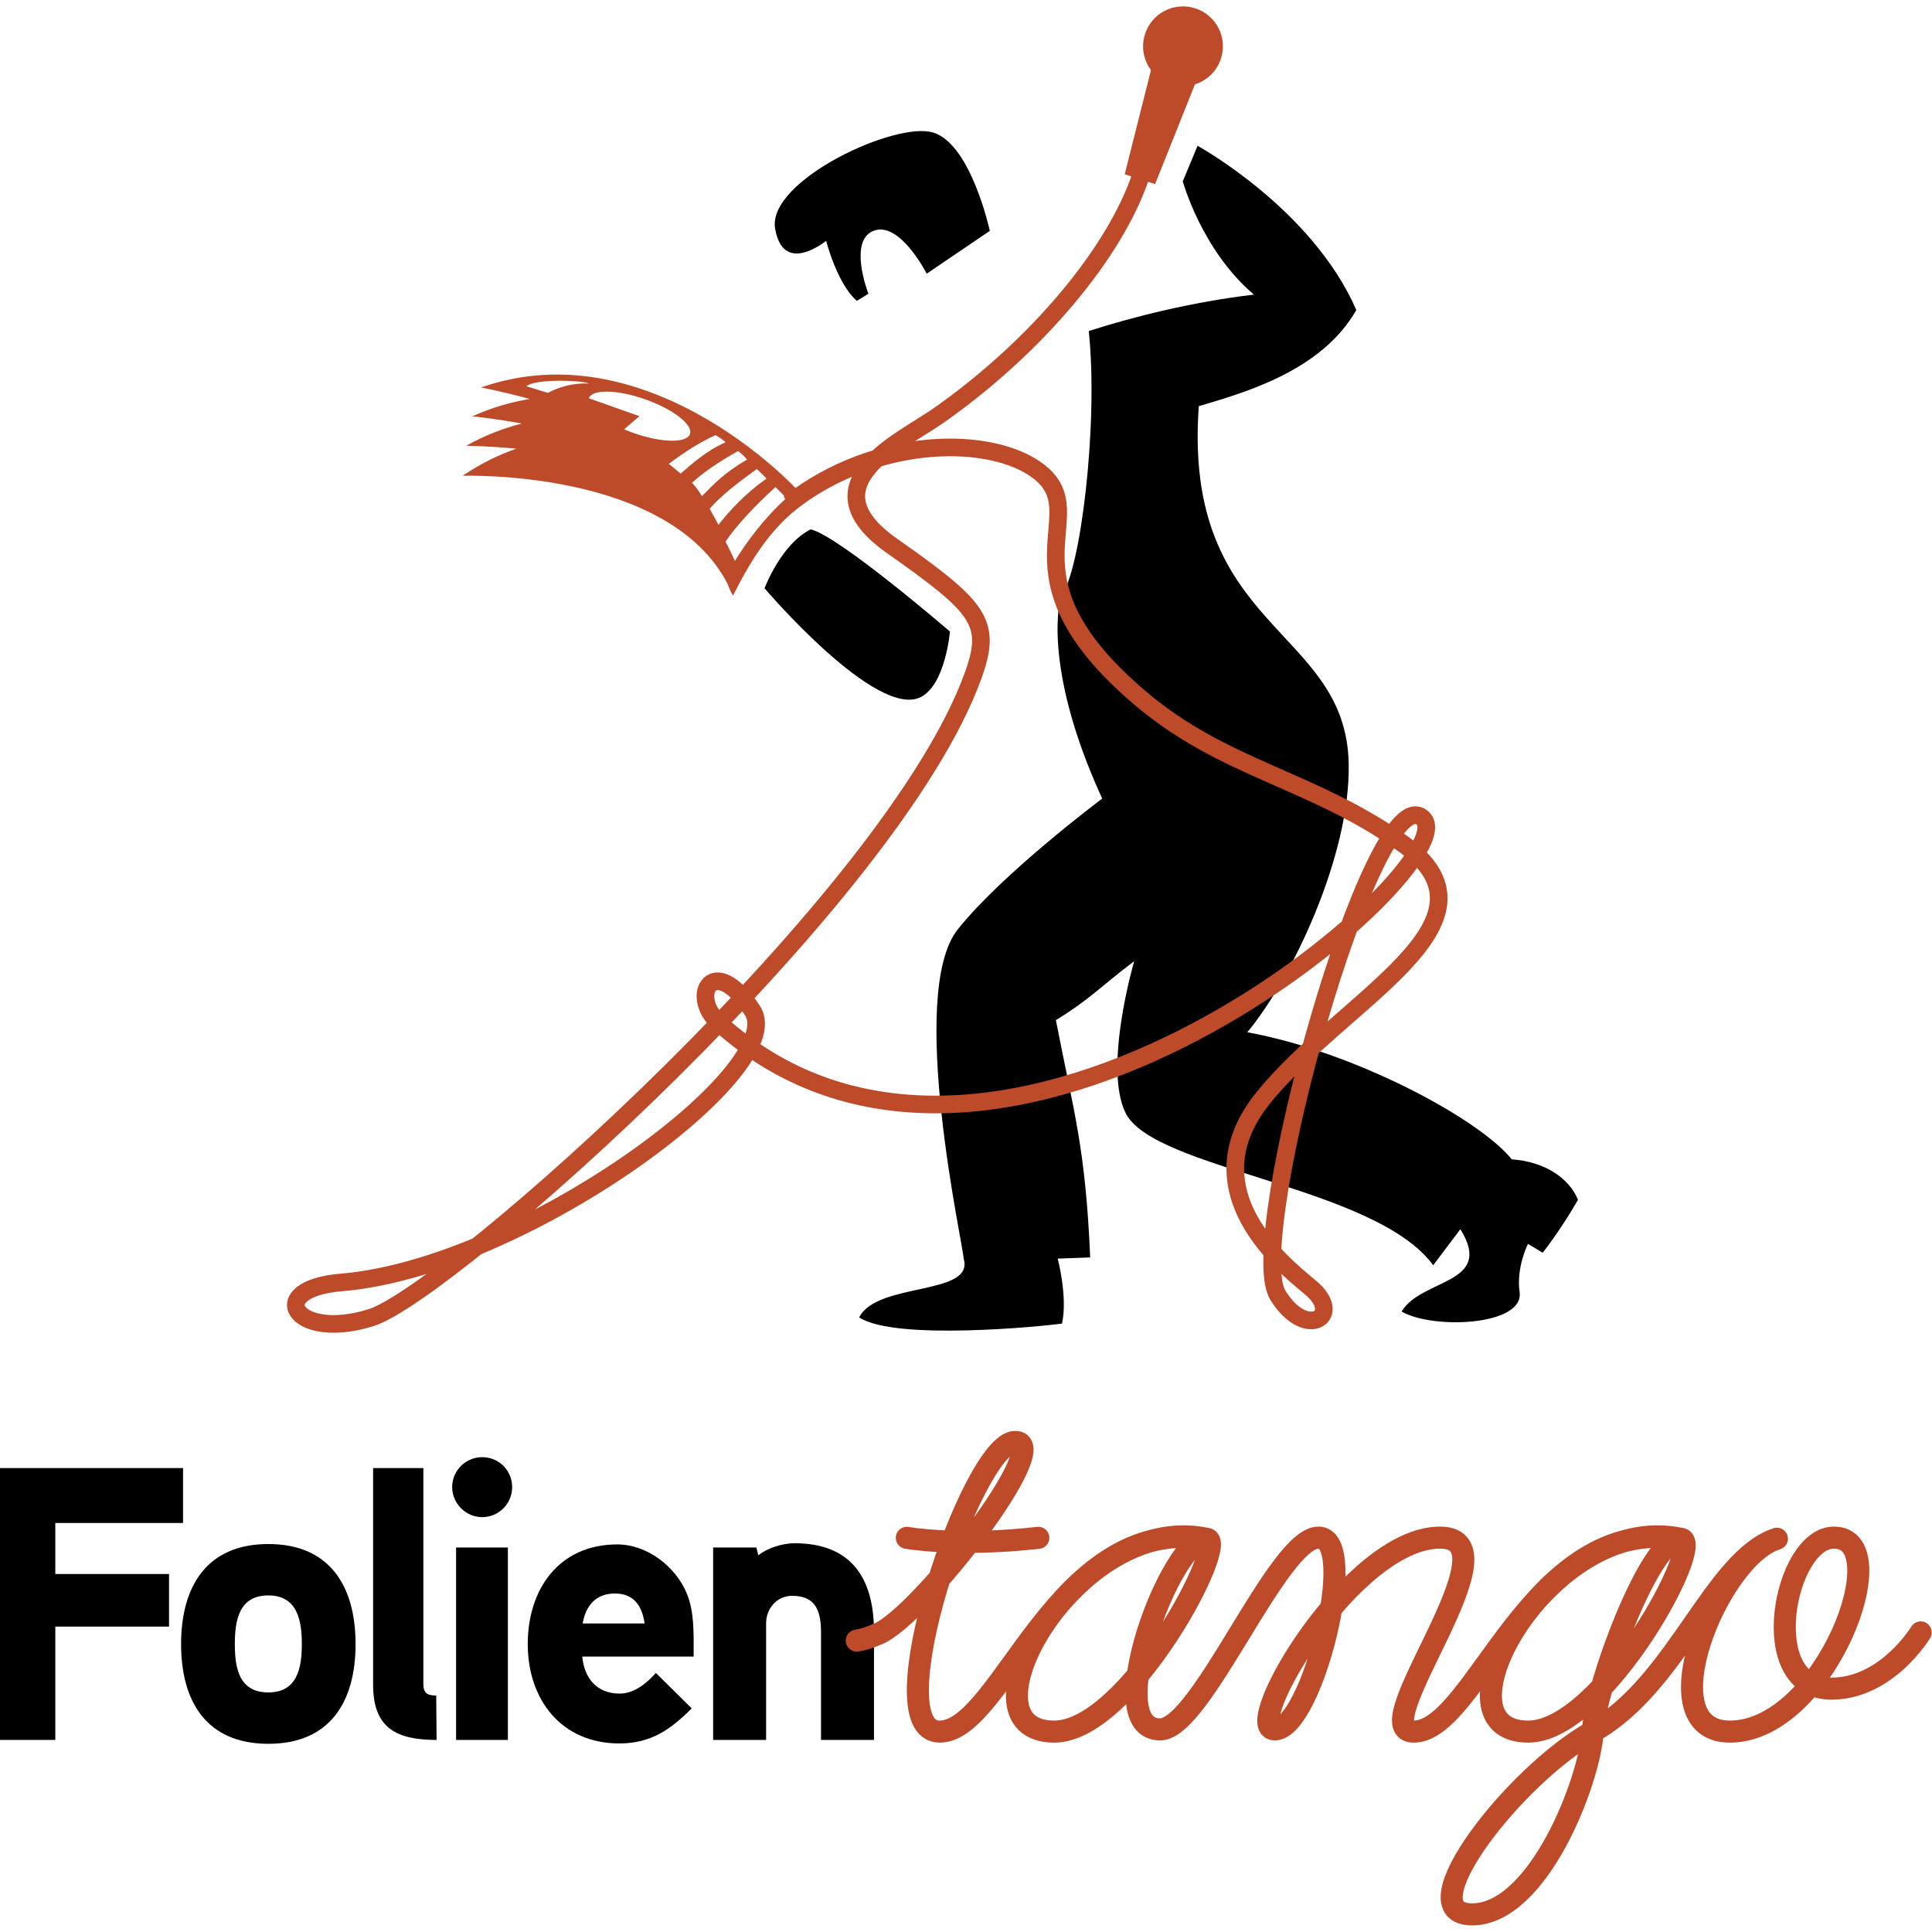
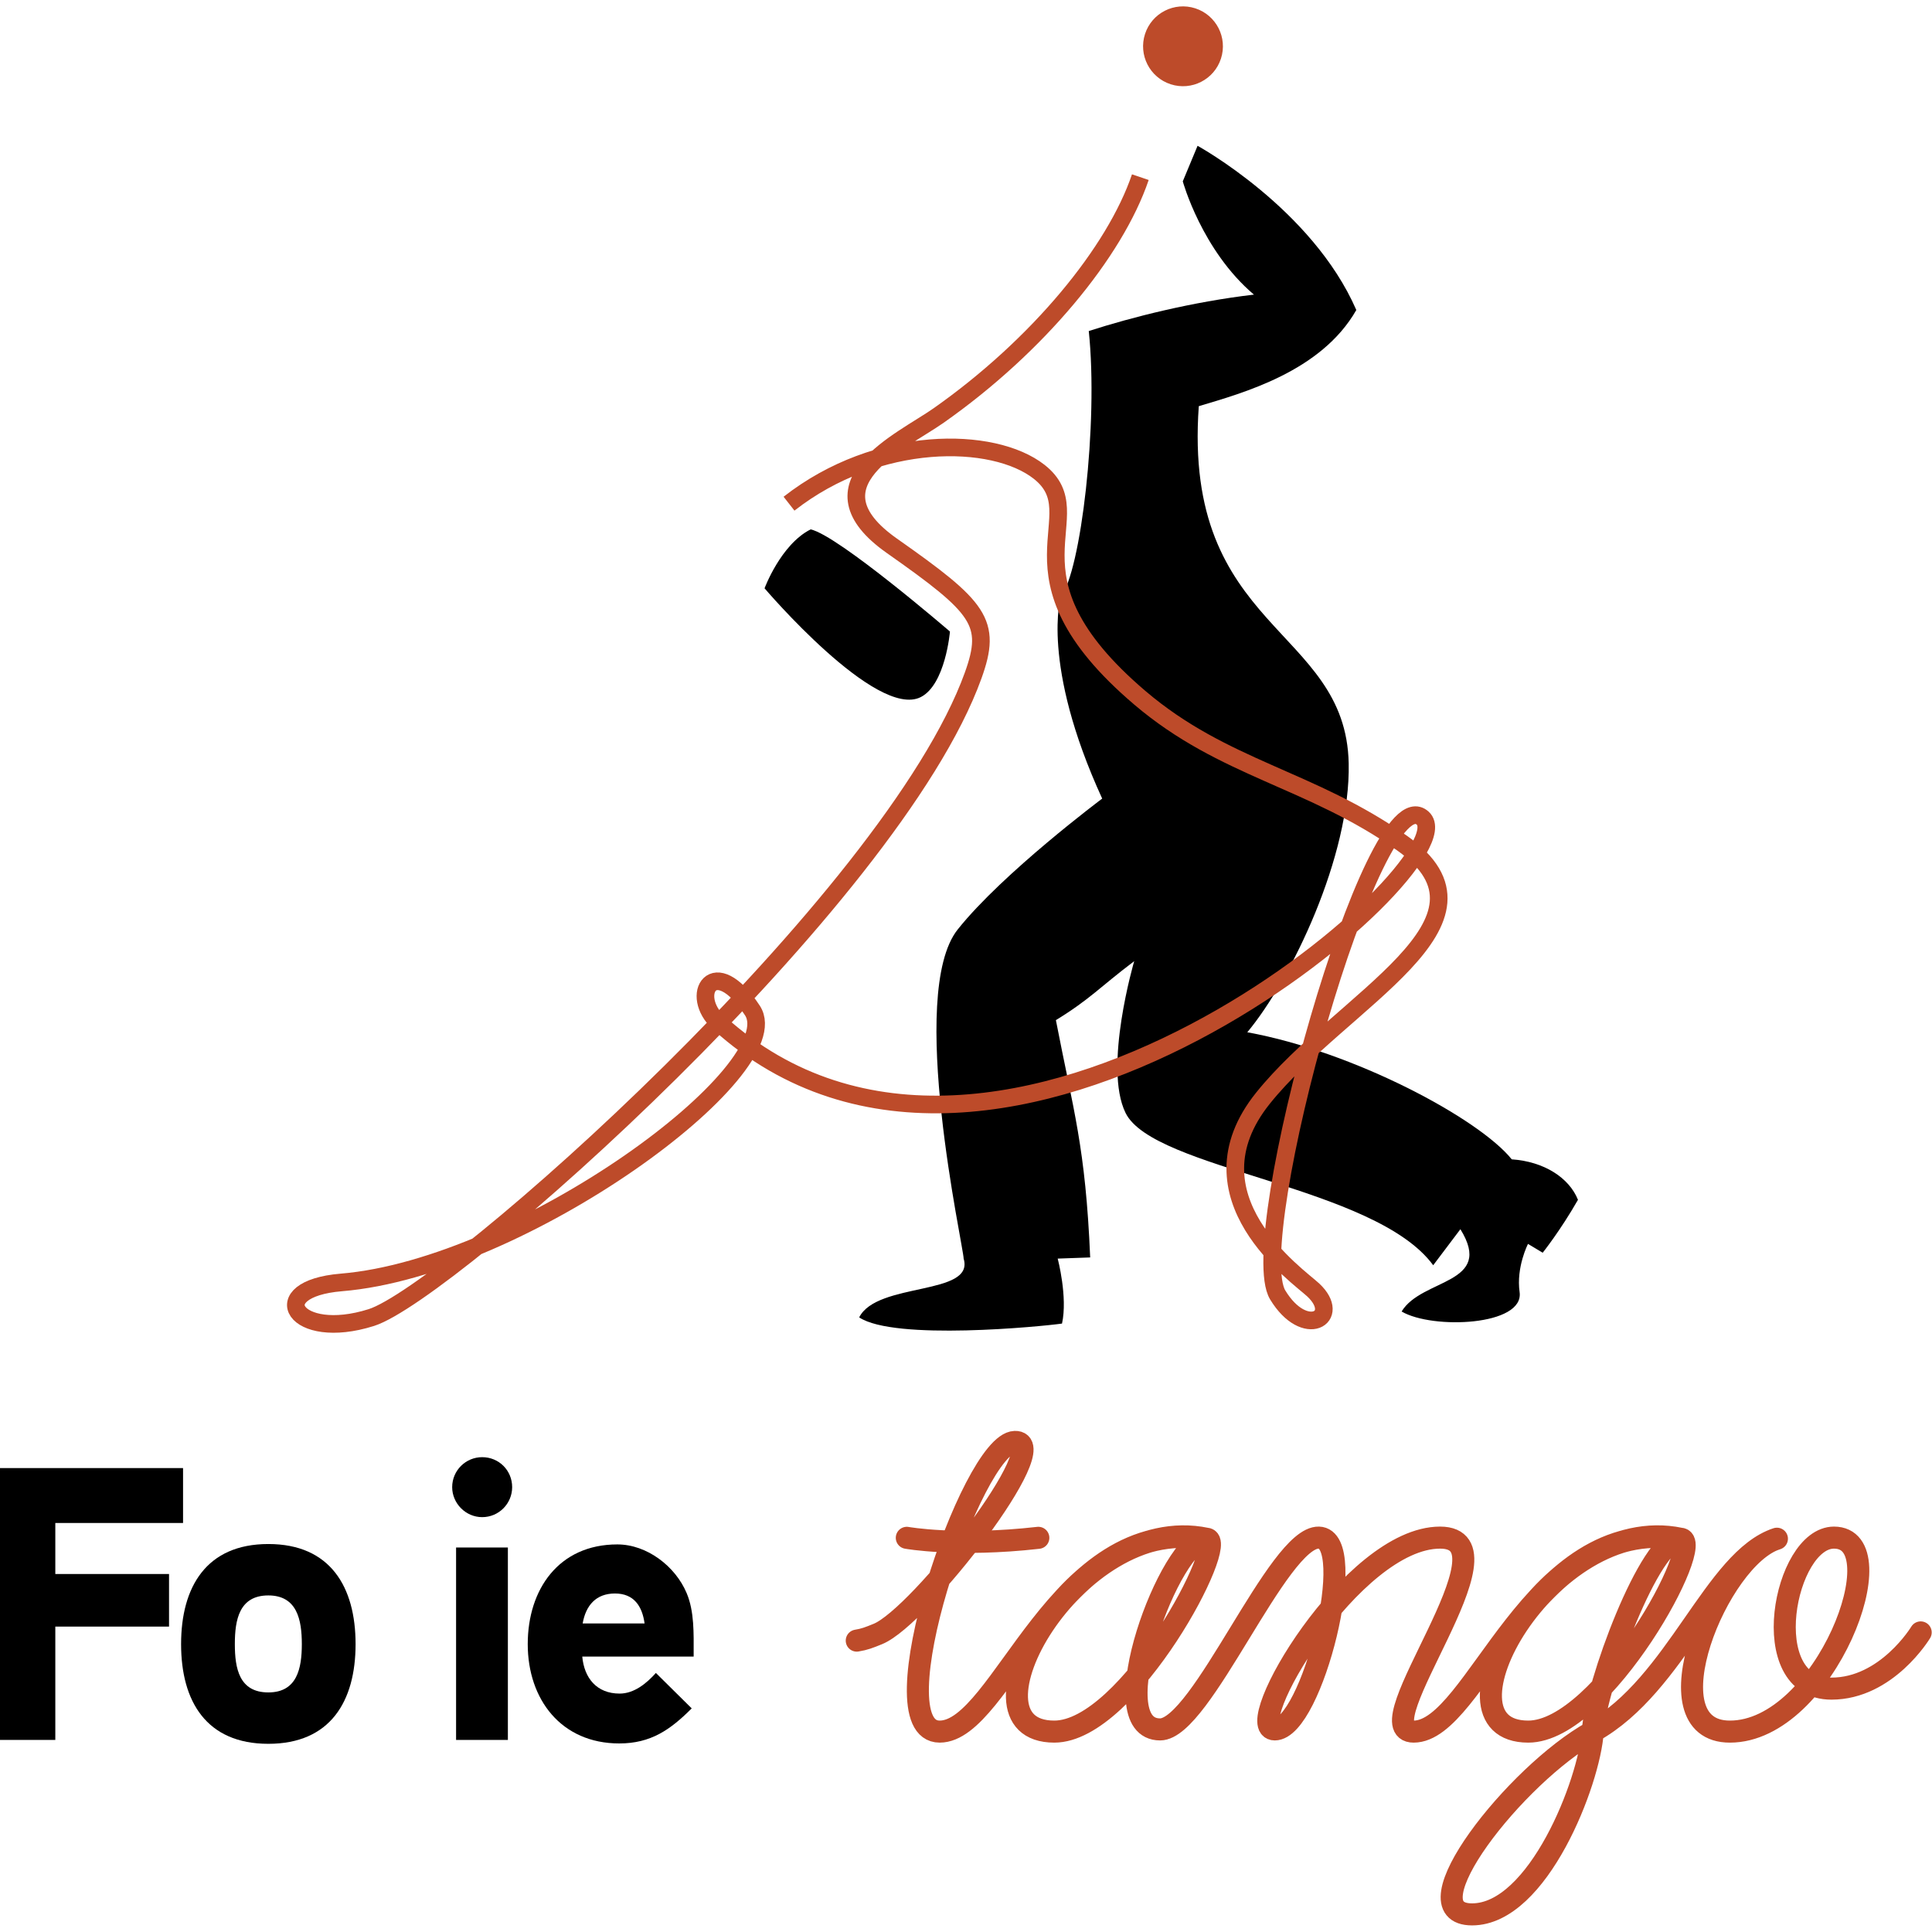
<svg xmlns="http://www.w3.org/2000/svg" version="1.1" x="0px" y="0px" viewBox="0 0 360 360" enable-background="new 0 0 360 360" xml:space="preserve">
  <g id="Layer_2" display="none">
</g>
  <g id="Layer_3" display="none">
</g>
  <g id="Layer_1">
    <g>
      <polygon points="10.306,283.786 10.306,293.293 31.497,293.293 31.497,303.092 10.306,303.092 10.306,324.209 0,324.209     0,273.555 34.109,273.555 34.109,283.786   " />
      <path d="M50.002,324.934c-11.539,0-16.258-7.908-16.258-18.575c0-10.669,4.718-18.652,16.258-18.652    c11.538,0,16.255,7.983,16.255,18.652C66.257,317.026,61.54,324.934,50.002,324.934 M50.002,297.285    c-5.442,0-6.242,4.572-6.242,9.074c0,4.498,0.799,8.998,6.242,8.998c5.37,0,6.24-4.5,6.24-8.998    C56.242,301.857,55.372,297.285,50.002,297.285" />
-       <path d="M69.524,313.904v-40.349h9.363v40.204c0,1.742,0.725,2.178,2.395,2.178l0.071,8.273    C73.879,324.21,69.524,322.031,69.524,313.904" />
      <path d="M89.846,282.698c-3.049,0-5.589-2.541-5.589-5.589c0-3.122,2.539-5.587,5.589-5.587c3.122,0,5.587,2.466,5.587,5.587    C95.433,280.158,92.968,282.698,89.846,282.698 M84.984,288.358h9.651v35.852h-9.651V288.358z" />
      <path d="M129.253,308.679h-20.756c0.363,3.992,2.684,6.896,6.967,6.896c2.684,0,5.006-1.888,6.75-3.847l6.676,6.603    c-3.992,3.993-7.621,6.533-13.499,6.533c-10.812,0-17.054-8.203-17.054-18.506c0-10.233,5.806-18.578,16.693-18.578    c5.515,0,10.812,4.064,12.916,9.069c1.452,3.411,1.307,7.621,1.307,11.177V308.679z M114.593,296.924    c-3.554,0-5.442,2.247-6.023,5.586h11.539C119.673,299.319,118.148,296.924,114.593,296.924" />
-       <path d="M152.984,324.21v-19.957c0-3.919-0.87-6.895-5.371-6.895c-2.827,0-4.862,2.322-4.862,5.151v21.7h-9.87v-35.852h8.057    l0.362,1.454c1.598-1.306,4.426-2.251,6.748-2.251c10.597,0,14.805,6.533,14.805,16.475v20.175H152.984z" />
      <path d="M197.671,111.146c0,0-3.835,12.494,7.706,37.66c0,0-18.52,13.842-26.913,24.373c-9.538,11.967,1.095,59.154,1.095,61.343    c2.104,6.97-16.131,4.302-19.463,10.954c6.572,4.382,33.96,1.699,37.793,1.152c1.095-4.93-0.802-12.106-0.802-12.106l6.052-0.217    c-0.873-20.582-3.103-27.24-6.389-44.217c6.41-3.933,8.095-6.08,14.591-10.986c0,0-5.8,19.736-1.612,28.272    c5.201,10.606,46.462,13.567,57.327,28.386l5.067-6.714c6.388,10.315-7.208,9.114-10.954,15.335    c5.777,3.387,22.873,2.665,21.986-3.618c-0.66-4.648,1.565-8.98,1.565-8.98l2.738,1.644c0,0,3.286-4.109,6.572-9.858    c-1.642-4.109-6.317-7.134-12.341-7.544c-6.095-7.599-29.437-20.08-49.275-23.677c8.216-9.858,19.268-32.868,18.895-50.116    c-0.547-25.468-30.945-24.646-27.932-66.546c8.215-2.466,22.778-6.416,29.351-17.918c-8.217-18.896-29.578-30.6-29.578-30.6    l-2.758,6.623c0,0,3.53,12.866,13.258,21.107c-11.432,1.334-22.712,4.186-30.775,6.786    C204.695,78.874,201.368,106.627,197.671,111.146" />
-       <path d="M184.438,43.015c0,0-3.462-16.049-10.49-18.301c-7.023-2.25-31.018,8.969-29.519,17.868    c1.499,8.899,9.511,2.289,9.511,2.289s2.015,7.912,5.653,11.135c-0.357,0.404,2.218-1.283,2.218-1.283s-3.856-9.903,1.007-11.731    c4.865-1.826,9.859,8.007,9.859,8.007L184.438,43.015z" />
-       <polygon fill="#BD4B2A" points="215.233,34.306 209.574,32.471 215.04,10.789 223.533,13.54   " />
      <path fill="#BD4B2A" d="M227.508,10.92c-1.267,3.907-5.46,6.049-9.369,4.782c-3.907-1.268-6.046-5.462-4.78-9.369    c1.268-3.907,5.46-6.047,9.369-4.78C226.635,2.819,228.775,7.014,227.508,10.92" />
      <path fill="none" stroke="#BD4B2A" stroke-width="3.286" stroke-miterlimit="10" d="M212.484,33.011    c-4.734,13.965-19.1,31.42-37.586,44.415c-6.896,4.847-25.057,12.789-8.69,24.291c16.363,11.503,18.69,14.252,15.131,24.132    c-15.131,42.005-97.764,115.107-112.147,119.658c-14.38,4.553-20.168-5.335-5.599-6.542c33.809-2.799,83.794-39.723,76.607-50.676    c-7.187-10.954-11.907-2.823-6.242,2.307c52.123,47.212,140.321-29.784,131.148-38.138c-9.173-8.353-33.31,78.475-27.026,88.831    c5.064,8.351,12.052,4.18,6.641-0.905c-2.837-2.665-24.143-17.357-9.381-35.756c14.762-18.4,46.69-32.865,25.931-47.515    c-17.094-12.062-33.216-13.766-48.859-27.074c-27.304-23.229-8.264-33.851-18.779-42.121c-8.522-6.703-30.096-6.99-46.61,5.937" />
      <path d="M171.585,129.886c4.598-2.349,5.426-12.206,5.426-12.206s-20.8-17.912-25.958-19.038    c-5.572,2.812-8.588,10.98-8.588,10.98S163.303,134.115,171.585,129.886" />
-       <path fill="#BD4B2A" d="M150.344,93.405C150.345,93.405,150.345,93.406,150.344,93.405c-0.284-1.183-28.88-32.373-60.721-21.2    c0,0,3.832,0.69,9.094,2.141c-3.544,0.577-7.13,1.615-10.711,3.234c0,0,3.873,0.353,9.235,1.338    c-3.476,0.884-6.955,2.229-10.376,4.152c0,0,3.908,0.014,9.358,0.533c-3.401,1.186-6.764,2.834-10.02,5.059    c0,0,38.386-1.358,49.42,20.231c0.249,0.724,0.56,1.429,0.957,2.102c0.001,0.002,0.002,0.004,0.003,0.006l0-0.001c0,0,0,0,0,0    c4.319-8.641,8.179-13.623,13.753-17.575c-0.477-0.295-0.948-0.531-1.416-0.739c0.459,0.18,0.929,0.404,1.419,0.716    c0.001,0.001,0.003,0.002,0.005,0.004C150.344,93.406,150.343,93.406,150.344,93.405    C150.344,93.406,150.344,93.406,150.344,93.405C150.344,93.406,150.344,93.405,150.344,93.405    C150.344,93.406,150.345,93.406,150.344,93.405C150.345,93.406,150.344,93.405,150.344,93.405z M102.091,73.212l-4.025-1.252    c1.969-1.531,11.129-1.01,11.655-0.481C109.721,71.479,106.008,71.085,102.091,73.212z M116.299,80.004    c0,0,2.814-2.455,2.842-2.455c0.03,0-9.42-3.339-9.42-3.339c0.614-1.728,5.328-1.636,10.532,0.208    c5.202,1.843,8.924,4.74,8.312,6.469c-0.614,1.728-5.328,1.635-10.529-0.21C117.435,80.466,116.853,80.239,116.299,80.004z     M124.631,86.439c1.972-1.531,5.363-3.857,8.682-5.355c0.621,0.344,1.353,0.799,1.877,1.33c-3.752,1.668-6.374,4.146-8.359,5.838    C125.731,87.297,125.346,87.033,124.631,86.439z M128.953,89.955c2.05-1.906,4.998-3.901,8.564-5.908    c0.66,0.469,1.246,1.026,1.689,1.606c-4.031,2.242-6.367,4.714-8.413,6.803C130.157,91.381,129.62,90.671,128.953,89.955z     M132.236,94.801c2.042-2.369,5.085-4.742,8.796-7.406c0.632,0.59,1.235,1.181,1.799,1.77c-4.198,2.984-6.946,6.076-8.962,8.647    C133.397,96.771,132.745,95.769,132.236,94.801z M136.94,104.524c-0.565-1.25-1.149-2.45-1.749-3.609    c2.064-3.039,5.458-6.656,9.301-10.159c0.713,0.685,1.392,1.374,2.033,2.063C142.174,96.749,138.964,101.238,136.94,104.524z" />
      <path fill="none" stroke="#BD4B2A" stroke-width="4.108" stroke-linecap="round" stroke-linejoin="round" stroke-miterlimit="10" d="    M357.891,304.176c0,0-6.299,10.476-16.638,10.476c-14.24,0-8.73-28.14,0.481-28.14c11.996,0-1.678,36.149-19.393,36.149    c-15.475,0-2.245-32.591,8.761-35.944c-11.69,3.833-18.631,27.234-34.317,35.944c-14.425,8.01-34.812,34.056-22.49,34.056    c12.325,0,21.885-24.743,22.49-34.056c0.561-8.624,10.664-35.947,16.306-35.947c5.077,0-14.356,35.947-28.321,35.947    c-18.898,0,4.064-41.035,28.321-35.947c-27.824-4.465-37.976,35.947-49.68,35.947c-9.656,0,19.923-36.149,4.927-36.149    c-16.429,0-37.265,35.739-30.807,35.739c6.914,0,15.814-35.534,8.214-35.739c-7.599-0.204-21.839,35.739-29.575,35.739    c-11.305,0,2.019-35.534,8.606-35.534c4.507,0-14.357,35.944-28.326,35.944c-18.895,0,4.067-41.034,28.326-35.944    c-27.828-4.468-37.977,35.944-49.683,35.944c-12.126,0,5.99-53.702,13.997-53.978c7.713-0.262-17.603,32.541-25.489,35.777    c-1.678,0.686-2.503,1.009-3.957,1.246" />
      <path fill="none" stroke="#BD4B2A" stroke-width="4.108" stroke-linecap="round" stroke-linejoin="round" stroke-miterlimit="10" d="    M193.478,286.551c-15.077,1.704-24.509,0-24.509,0" />
    </g>
  </g>
</svg>